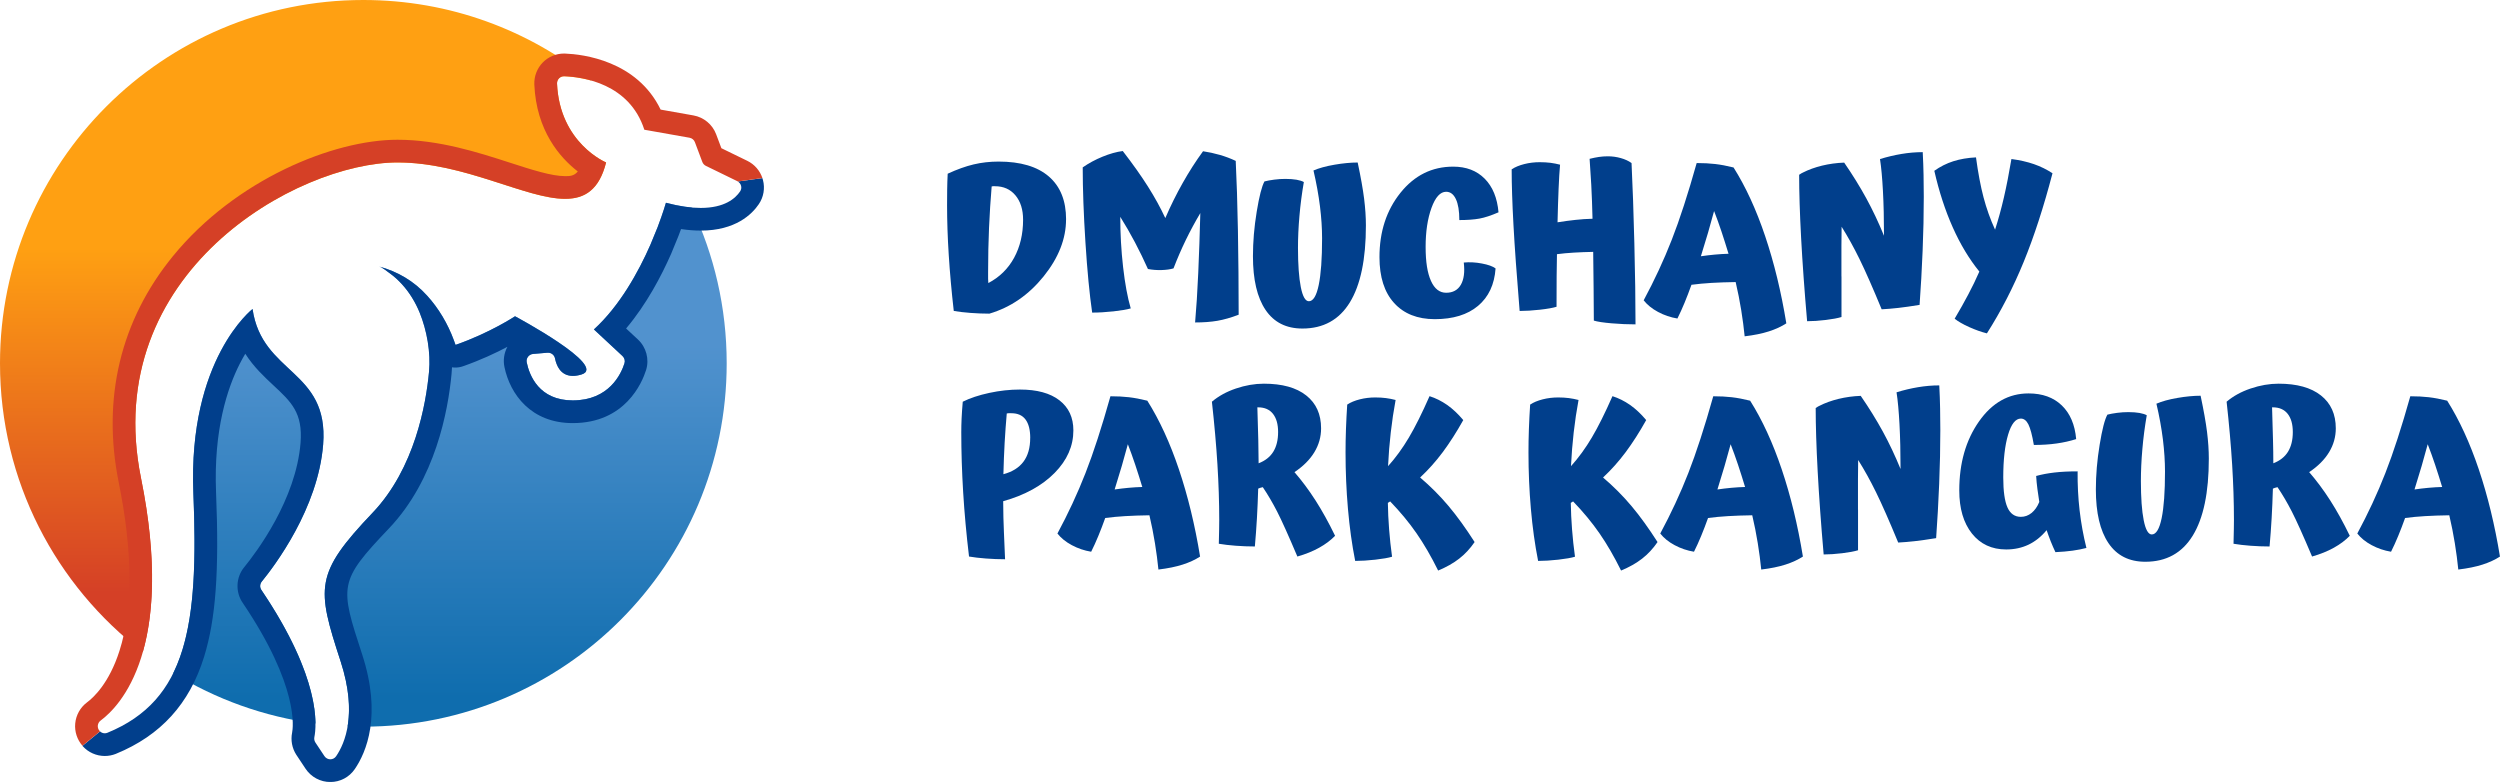
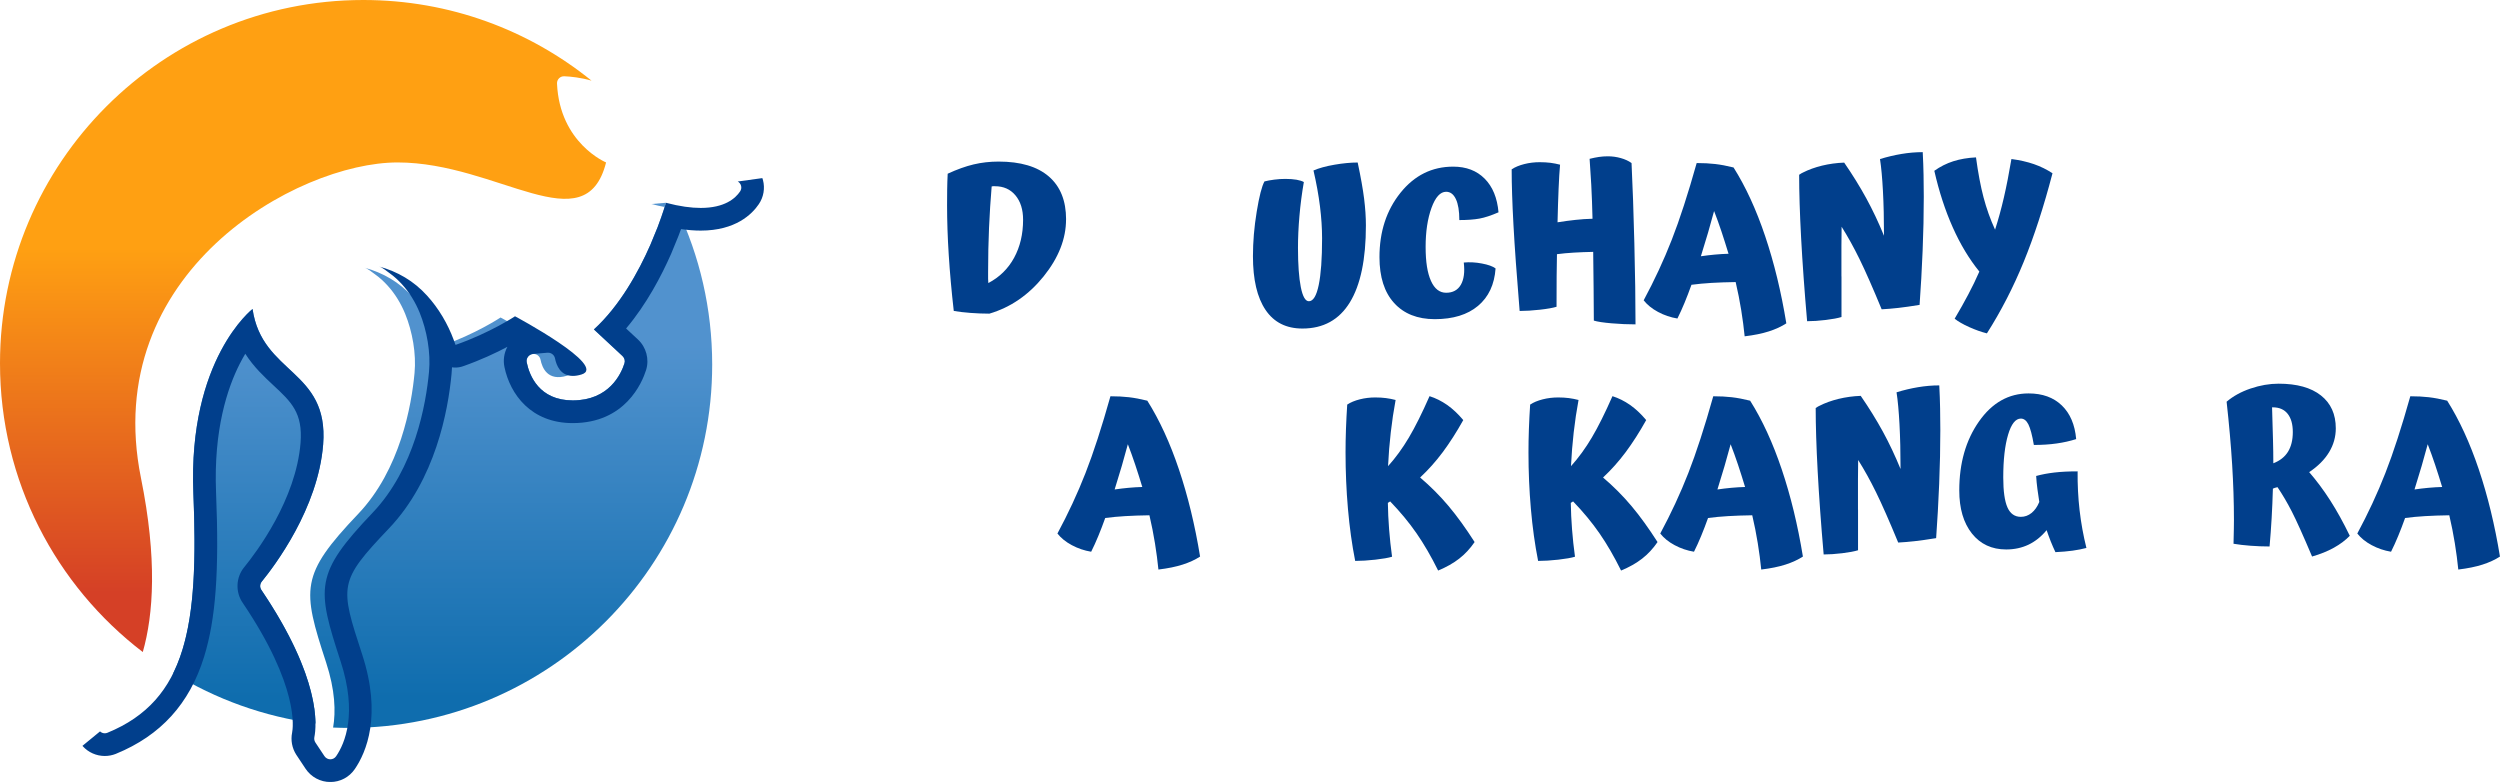
<svg xmlns="http://www.w3.org/2000/svg" xmlns:xlink="http://www.w3.org/1999/xlink" id="Layer_1" data-name="Layer 1" viewBox="0 0 781.04 244.29">
  <defs>
    <style>      .cls-1 {        fill: #d54026;      }      .cls-1, .cls-2, .cls-3, .cls-4, .cls-5 {        stroke-width: 0px;      }      .cls-2 {        fill: url(#linear-gradient);      }      .cls-3 {        fill: #013f8c;      }      .cls-4 {        fill: url(#linear-gradient-2);      }      .cls-5 {        fill: url(#linear-gradient-3);      }    </style>
    <linearGradient id="linear-gradient" x1="94.68" y1="-.39" x2="94.68" y2="185.05" gradientUnits="userSpaceOnUse">
      <stop offset=".42" stop-color="#ffa012" />
      <stop offset="1" stop-color="#d54026" />
    </linearGradient>
    <linearGradient id="linear-gradient-2" x1="164.23" y1="107.96" x2="164.23" y2="217.96" gradientUnits="userSpaceOnUse">
      <stop offset="0" stop-color="#5192ce" />
      <stop offset="1" stop-color="#0f6dae" />
    </linearGradient>
    <linearGradient id="linear-gradient-3" x1="77.61" y1="107.96" x2="77.61" y2="217.96" xlink:href="#linear-gradient-2" />
  </defs>
  <g>
    <g>
      <path class="cls-3" d="M333.05,68.54c0,6.06-2.33,12-7,17.8-4.67,5.8-10.32,9.69-16.95,11.65-1.92,0-3.89-.08-5.89-.23s-3.75-.36-5.24-.62c-.7-6.15-1.22-11.99-1.57-17.51-.35-5.52-.52-10.68-.52-15.48,0-1.61,0-3.25.03-4.91.02-1.66.08-3.32.16-4.97,2.92-1.35,5.63-2.32,8.12-2.91,2.49-.59,5.08-.88,7.79-.88,6.85,0,12.08,1.55,15.68,4.65,3.6,3.1,5.4,7.57,5.4,13.42ZM309.81,58.26c-.35,4.15-.62,8.43-.82,12.86-.19,4.43-.29,9.02-.29,13.78v2.19c0,.5.02.95.07,1.34,3.49-1.83,6.18-4.46,8.05-7.89s2.81-7.39,2.81-11.88c0-3.19-.8-5.73-2.39-7.63s-3.72-2.85-6.38-2.85h-.66c-.13,0-.26.02-.39.07Z" />
-       <path class="cls-3" d="M386.98,98.32c-2.4.92-4.62,1.55-6.64,1.9-2.03.35-4.35.52-6.97.52.39-4.41.72-9.56.98-15.45.26-5.89.48-12.13.65-18.72-1.61,2.71-3.12,5.5-4.52,8.38-1.4,2.88-2.68,5.85-3.86,8.9-1.05.31-2.3.48-3.77.52s-2.87-.07-4.22-.33c-1.27-2.84-2.62-5.62-4.06-8.35-1.44-2.73-2.97-5.38-4.58-7.95,0,5.28.29,10.51.88,15.68.59,5.17,1.38,9.48,2.39,12.93-1.18.35-2.97.65-5.37.92-2.4.26-4.63.39-6.68.39-.83-5.72-1.53-13.02-2.1-21.9s-.85-16.7-.85-23.47c1.88-1.31,3.94-2.42,6.19-3.34,2.25-.92,4.35-1.51,6.32-1.77,3.14,4.06,5.77,7.77,7.89,11.13,2.12,3.36,3.92,6.63,5.4,9.82,1.66-3.84,3.48-7.52,5.47-11.03,1.98-3.51,4.09-6.8,6.32-9.85,1.75.26,3.49.64,5.24,1.14,1.75.5,3.4,1.13,4.97,1.87.3,5.98.53,13.27.69,21.86.15,8.6.23,17.33.23,26.18Z" />
      <path class="cls-3" d="M424.17,50.8c.96,4.54,1.63,8.29,2,11.26.37,2.97.56,5.76.56,8.38,0,10.56-1.67,18.57-5.01,24.02s-8.28,8.18-14.83,8.18c-5.06,0-8.9-1.94-11.52-5.83-2.62-3.88-3.93-9.47-3.93-16.76,0-4.5.39-9.14,1.18-13.94.79-4.8,1.59-7.94,2.42-9.43.83-.22,1.84-.4,3.04-.56s2.37-.23,3.5-.23c1.35,0,2.52.09,3.5.26.98.18,1.73.42,2.26.72-.61,3.54-1.07,7.06-1.37,10.57-.31,3.51-.46,6.84-.46,9.98,0,5.24.3,9.33.88,12.27.59,2.95,1.43,4.42,2.52,4.42,1.35,0,2.38-1.69,3.08-5.07.7-3.38,1.05-8.24,1.05-14.57,0-3.14-.22-6.48-.66-10.02-.44-3.54-1.11-7.27-2.03-11.19,1.7-.74,3.88-1.34,6.55-1.8,2.66-.46,5.08-.69,7.27-.69Z" />
      <path class="cls-3" d="M457.29,82.02c1.79-.17,3.68-.08,5.66.3,1.98.37,3.41.88,4.29,1.54-.35,5.02-2.17,8.91-5.47,11.69-3.3,2.77-7.8,4.16-13.52,4.16-5.41,0-9.64-1.68-12.7-5.04-3.06-3.36-4.58-8.14-4.58-14.34,0-7.94,2.18-14.64,6.55-20.09,4.36-5.45,9.86-8.18,16.5-8.18,4.06,0,7.33,1.25,9.82,3.76s3.93,6.01,4.32,10.51c-2.31,1-4.3,1.66-5.96,1.96s-3.75.46-6.28.46c0-2.84-.36-5.02-1.08-6.55s-1.74-2.29-3.04-2.29c-1.83,0-3.36,1.68-4.58,5.04-1.22,3.36-1.83,7.42-1.83,12.17s.56,8.17,1.67,10.64c1.11,2.47,2.69,3.7,4.75,3.7s3.62-.83,4.58-2.49c.96-1.66,1.27-3.97.92-6.94Z" />
      <path class="cls-3" d="M509.72,50.93c.35,7.16.64,15.54.88,25.14.24,9.6.36,18.02.36,25.27-2.4,0-4.89-.11-7.46-.33-2.58-.22-4.43-.5-5.56-.85,0-2.84-.02-6.15-.07-9.95-.04-3.8-.09-7.64-.13-11.52-2.14.04-4.15.12-6.02.23s-3.64.27-5.3.49c-.04,2.18-.08,4.48-.1,6.91-.02,2.42-.03,5.6-.03,9.52-1.14.35-2.87.66-5.21.92-2.33.26-4.44.39-6.32.39-.92-11.13-1.56-20.1-1.93-26.9-.37-6.81-.56-12.59-.56-17.35,1.05-.7,2.36-1.24,3.93-1.64s3.19-.59,4.84-.59c1.22,0,2.33.07,3.34.19,1,.13,2.01.33,3.01.59-.18,1.96-.33,4.5-.46,7.59-.13,3.1-.24,6.57-.33,10.41,1.92-.31,3.77-.56,5.56-.75,1.79-.2,3.58-.32,5.37-.36-.09-3.8-.22-7.32-.39-10.57-.18-3.25-.35-5.97-.52-8.15,1.05-.26,2.02-.46,2.91-.59.89-.13,1.82-.2,2.78-.2,1.4,0,2.75.19,4.06.56s2.42.88,3.34,1.54Z" />
      <path class="cls-3" d="M558.09,101.01c-1.53,1-3.35,1.84-5.47,2.52-2.12.68-4.64,1.19-7.56,1.54-.26-2.62-.62-5.36-1.08-8.21-.46-2.86-1.04-5.77-1.73-8.74-2.79.04-5.3.13-7.53.26-2.22.13-4.32.33-6.28.59-.7,1.96-1.42,3.84-2.16,5.63-.74,1.79-1.48,3.42-2.23,4.91-2.14-.35-4.16-1.04-6.06-2.06-1.9-1.02-3.39-2.24-4.48-3.63,3.36-6.24,6.29-12.54,8.77-18.89,2.49-6.35,5.08-14.34,7.79-23.99,2.14,0,4.07.1,5.79.3s3.63.56,5.73,1.08c3.8,6.02,7.09,13.18,9.88,21.47,2.79,8.29,5,17.37,6.61,27.23ZM535.51,65.92c-.57,2.14-1.2,4.41-1.9,6.81-.7,2.4-1.44,4.84-2.23,7.33,1.48-.22,2.94-.39,4.35-.52s2.85-.22,4.29-.26c-.74-2.44-1.48-4.78-2.22-7-.74-2.22-1.51-4.34-2.29-6.35Z" />
      <path class="cls-3" d="M575.31,86.34v12.7c-1.14.35-2.77.66-4.91.92-2.14.26-4.08.39-5.83.39-.83-9.51-1.45-18.16-1.87-25.95-.42-7.79-.62-14.39-.62-19.8.3-.22.54-.37.72-.46.17-.09.35-.17.52-.26,1.7-.87,3.67-1.58,5.89-2.13,2.23-.54,4.54-.86,6.94-.95,2.62,3.8,4.92,7.52,6.91,11.16,1.99,3.64,3.83,7.54,5.53,11.69,0-5.24-.11-9.9-.33-13.98-.22-4.08-.52-7.41-.92-9.98,2.27-.7,4.52-1.23,6.74-1.6s4.43-.56,6.61-.56c.13,2.49.22,4.89.26,7.2.04,2.31.07,4.56.07,6.74,0,5.37-.12,10.99-.36,16.86-.24,5.87-.56,11.51-.95,16.92-2.71.44-4.94.75-6.71.95s-3.48.34-5.14.43c-2.79-6.76-5.1-11.99-6.91-15.68-1.81-3.69-3.68-7.06-5.6-10.11-.04,1.79-.06,3.76-.06,5.92v9.59Z" />
      <path class="cls-3" d="M641.23,54.14c-2.75,10.52-5.75,19.75-9,27.69-3.25,7.94-7.08,15.38-11.49,22.32-1.75-.44-3.59-1.09-5.53-1.96s-3.46-1.75-4.55-2.62c1.53-2.57,2.93-5.07,4.22-7.5,1.29-2.42,2.45-4.83,3.5-7.23-3.19-3.93-5.96-8.53-8.31-13.81-2.36-5.28-4.28-11.17-5.76-17.67,1.83-1.31,3.81-2.3,5.92-2.98,2.12-.68,4.48-1.08,7.1-1.21.66,4.85,1.44,9.01,2.36,12.5.92,3.49,2.12,6.85,3.6,10.08,1-3.1,1.92-6.44,2.75-10.02.83-3.58,1.61-7.59,2.36-12.05,2.62.35,4.96.88,7.04,1.6,2.07.72,4,1.67,5.79,2.85Z" />
    </g>
    <g>
-       <path class="cls-3" d="M313.41,156.59c0,1.57.02,3.26.07,5.07.04,1.81.22,6.16.52,13.06-1.96,0-3.95-.08-5.96-.23-2.01-.15-3.77-.36-5.3-.62-.83-6.94-1.44-13.63-1.83-20.06s-.59-12.69-.59-18.75c0-1.35.03-2.79.1-4.32.07-1.53.19-3.27.36-5.24,2.27-1.13,5.03-2.05,8.28-2.75,3.25-.7,6.45-1.05,9.59-1.05,5.32,0,9.44,1.12,12.34,3.37,2.9,2.25,4.35,5.38,4.35,9.39,0,4.89-1.95,9.32-5.86,13.29-3.91,3.97-9.26,6.92-16.07,8.84ZM321.86,136.82c0-2.53-.49-4.45-1.47-5.76-.98-1.31-2.45-1.96-4.42-1.96h-.88c-.2,0-.38.02-.56.07-.26,2.92-.48,5.96-.66,9.1-.17,3.14-.31,6.44-.39,9.88,2.79-.74,4.89-2.05,6.28-3.93,1.4-1.88,2.09-4.34,2.09-7.4Z" />
      <path class="cls-3" d="M374.94,173.87c-1.53,1-3.35,1.84-5.47,2.52-2.12.68-4.64,1.19-7.56,1.54-.26-2.62-.62-5.36-1.08-8.21-.46-2.86-1.04-5.77-1.73-8.74-2.79.04-5.3.13-7.53.26-2.22.13-4.32.33-6.28.59-.7,1.96-1.42,3.84-2.16,5.63-.74,1.79-1.48,3.42-2.23,4.91-2.14-.35-4.16-1.04-6.06-2.06-1.9-1.02-3.39-2.24-4.48-3.63,3.36-6.24,6.29-12.54,8.77-18.89,2.49-6.35,5.08-14.34,7.79-23.99,2.14,0,4.07.1,5.79.3s3.63.56,5.73,1.08c3.8,6.02,7.09,13.18,9.88,21.47,2.79,8.29,5,17.37,6.61,27.23ZM352.36,138.78c-.57,2.14-1.2,4.41-1.9,6.81-.7,2.4-1.44,4.84-2.23,7.33,1.48-.22,2.94-.39,4.35-.52s2.85-.22,4.29-.26c-.74-2.44-1.48-4.78-2.22-7-.74-2.22-1.51-4.34-2.29-6.35Z" />
-       <path class="cls-3" d="M417.1,167.39c-1.35,1.4-3.01,2.64-4.97,3.73-1.96,1.09-4.23,2.01-6.81,2.75-2.79-6.59-4.9-11.27-6.32-14.04-1.42-2.77-2.91-5.31-4.48-7.63-.39.09-.69.16-.88.23s-.38.14-.56.23c-.09,3.14-.22,6.21-.39,9.2-.17,2.99-.39,5.95-.65,8.87-1.96,0-3.95-.08-5.96-.23s-3.77-.36-5.3-.62c.04-2.05.08-3.58.1-4.58.02-1,.03-1.94.03-2.81,0-5.54-.19-11.32-.56-17.35-.37-6.02-.95-12.57-1.73-19.64,2.05-1.74,4.55-3.12,7.5-4.12s5.86-1.51,8.74-1.51c5.72,0,10.12,1.22,13.22,3.67,3.1,2.44,4.65,5.87,4.65,10.28,0,2.66-.7,5.15-2.1,7.46-1.4,2.31-3.47,4.39-6.22,6.22,2.31,2.66,4.51,5.61,6.58,8.84,2.07,3.23,4.11,6.92,6.12,11.06ZM393.21,144.48v.26c2.05-.79,3.58-1.99,4.58-3.6s1.51-3.67,1.51-6.15-.54-4.34-1.6-5.7c-1.07-1.35-2.61-2.03-4.62-2.03h-.26c.13,4.28.23,7.67.29,10.18s.1,4.86.1,7.04Z" />
      <path class="cls-3" d="M460.69,169.35c-1.4,2.05-3.01,3.78-4.84,5.2-1.83,1.42-4.02,2.65-6.55,3.7-2.18-4.41-4.43-8.28-6.74-11.62s-5.06-6.67-8.25-9.98c-.09.04-.21.12-.36.23-.15.11-.27.19-.36.23.04,2.71.17,5.47.39,8.28.22,2.82.52,5.66.92,8.54-1.13.35-2.87.65-5.2.92-2.34.26-4.44.39-6.32.39-1.01-5.11-1.76-10.53-2.26-16.27-.5-5.74-.75-11.62-.75-17.64,0-2.36.04-4.78.13-7.27.09-2.49.22-5.04.39-7.66,1.05-.7,2.36-1.24,3.93-1.64s3.19-.59,4.84-.59c1.22,0,2.33.07,3.34.2s2.01.33,3.01.59c-.61,3.27-1.11,6.64-1.51,10.11s-.68,6.99-.85,10.57c2.36-2.62,4.53-5.6,6.51-8.94,1.98-3.34,4.13-7.65,6.45-12.93,1.92.61,3.74,1.52,5.47,2.72,1.72,1.2,3.41,2.78,5.07,4.75-2.09,3.75-4.23,7.09-6.41,10.02-2.18,2.92-4.54,5.56-7.07,7.92,3.27,2.79,6.23,5.76,8.87,8.9,2.64,3.14,5.36,6.9,8.15,11.26Z" />
      <path class="cls-3" d="M517.84,169.35c-1.4,2.05-3.01,3.78-4.84,5.2-1.83,1.42-4.02,2.65-6.55,3.7-2.18-4.41-4.43-8.28-6.74-11.62-2.31-3.34-5.06-6.67-8.25-9.98-.09.04-.21.12-.36.23-.15.11-.27.19-.36.23.04,2.71.17,5.47.39,8.28.22,2.82.52,5.66.92,8.54-1.13.35-2.87.65-5.2.92-2.34.26-4.44.39-6.32.39-1.01-5.11-1.76-10.53-2.26-16.27-.5-5.74-.75-11.62-.75-17.64,0-2.36.04-4.78.13-7.27.09-2.49.22-5.04.39-7.66,1.05-.7,2.36-1.24,3.93-1.64s3.19-.59,4.84-.59c1.22,0,2.33.07,3.34.2s2.01.33,3.01.59c-.61,3.27-1.11,6.64-1.51,10.11-.39,3.47-.68,6.99-.85,10.57,2.36-2.62,4.53-5.6,6.51-8.94,1.98-3.34,4.13-7.65,6.45-12.93,1.92.61,3.74,1.52,5.47,2.72,1.72,1.2,3.41,2.78,5.07,4.75-2.09,3.75-4.23,7.09-6.41,10.02-2.18,2.92-4.54,5.56-7.07,7.92,3.27,2.79,6.23,5.76,8.87,8.9,2.64,3.14,5.36,6.9,8.15,11.26Z" />
      <path class="cls-3" d="M563.27,173.87c-1.53,1-3.35,1.84-5.47,2.52-2.12.68-4.64,1.19-7.56,1.54-.26-2.62-.62-5.36-1.08-8.21-.46-2.86-1.04-5.77-1.73-8.74-2.79.04-5.3.13-7.53.26-2.22.13-4.32.33-6.28.59-.7,1.96-1.42,3.84-2.16,5.63-.74,1.79-1.48,3.42-2.23,4.91-2.14-.35-4.16-1.04-6.06-2.06-1.9-1.02-3.39-2.24-4.48-3.63,3.36-6.24,6.29-12.54,8.77-18.89s5.08-14.34,7.79-23.99c2.14,0,4.07.1,5.79.3s3.63.56,5.73,1.08c3.8,6.02,7.09,13.18,9.88,21.47,2.79,8.29,5,17.37,6.61,27.23ZM540.68,138.78c-.57,2.14-1.2,4.41-1.9,6.81-.7,2.4-1.44,4.84-2.23,7.33,1.48-.22,2.94-.39,4.35-.52s2.85-.22,4.29-.26c-.74-2.44-1.48-4.78-2.22-7-.74-2.22-1.51-4.34-2.29-6.35Z" />
      <path class="cls-3" d="M580.48,159.21v12.7c-1.14.35-2.77.66-4.91.92-2.14.26-4.08.39-5.83.39-.83-9.51-1.45-18.16-1.87-25.95-.42-7.79-.62-14.39-.62-19.8.3-.22.54-.37.72-.46.17-.09.35-.17.52-.26,1.7-.87,3.67-1.58,5.89-2.13,2.23-.54,4.54-.86,6.94-.95,2.62,3.8,4.92,7.52,6.91,11.16s3.83,7.54,5.53,11.69c0-5.24-.11-9.9-.33-13.98-.22-4.08-.52-7.41-.92-9.98,2.27-.7,4.52-1.23,6.74-1.6s4.43-.56,6.61-.56c.13,2.49.22,4.89.26,7.2.04,2.31.07,4.56.07,6.74,0,5.37-.12,10.99-.36,16.86-.24,5.87-.56,11.51-.95,16.92-2.71.44-4.94.75-6.71.95s-3.48.34-5.14.43c-2.79-6.76-5.1-11.99-6.91-15.68-1.81-3.69-3.68-7.06-5.6-10.11-.04,1.79-.06,3.76-.06,5.92v9.59Z" />
      <path class="cls-3" d="M649.08,147.23c-.04,4.15.16,8.22.62,12.21.46,3.99,1.17,7.91,2.13,11.75-1.31.35-2.76.63-4.35.85-1.59.22-3.37.37-5.33.46-.52-1.09-1.01-2.22-1.47-3.37-.46-1.16-.88-2.32-1.28-3.5-1.66,2.01-3.54,3.51-5.63,4.52-2.09,1-4.43,1.51-7,1.51-4.5,0-8.06-1.66-10.7-4.97-2.64-3.32-3.96-7.81-3.96-13.48,0-8.51,2.05-15.69,6.15-21.53,4.1-5.85,9.27-8.77,15.51-8.77,4.32,0,7.78,1.25,10.38,3.76,2.6,2.51,4.09,6.01,4.48,10.51-1.92.61-3.96,1.07-6.12,1.37-2.16.31-4.53.46-7.1.46-.52-3.05-1.09-5.19-1.7-6.41-.61-1.22-1.4-1.83-2.36-1.83-1.66,0-2.99,1.68-3.99,5.04-1,3.36-1.51,7.81-1.51,13.35,0,4.28.44,7.4,1.31,9.36.87,1.96,2.27,2.95,4.19,2.95,1.22,0,2.33-.4,3.34-1.21,1-.81,1.81-1.95,2.42-3.44-.22-1.35-.42-2.71-.59-4.06-.18-1.35-.31-2.71-.39-4.06,1.75-.48,3.65-.84,5.73-1.08,2.07-.24,4.48-.36,7.23-.36Z" />
-       <path class="cls-3" d="M687.51,123.66c.96,4.54,1.63,8.29,2,11.26s.56,5.76.56,8.38c0,10.56-1.67,18.57-5.01,24.02-3.34,5.45-8.28,8.18-14.83,8.18-5.06,0-8.9-1.94-11.52-5.83-2.62-3.88-3.93-9.47-3.93-16.76,0-4.5.39-9.14,1.18-13.94.78-4.8,1.59-7.94,2.42-9.43.83-.22,1.84-.4,3.04-.56s2.37-.23,3.5-.23c1.35,0,2.52.09,3.5.26.98.18,1.73.42,2.26.72-.61,3.54-1.07,7.06-1.37,10.57-.31,3.51-.46,6.84-.46,9.98,0,5.24.29,9.33.88,12.27.59,2.95,1.43,4.42,2.52,4.42,1.35,0,2.38-1.69,3.08-5.07.7-3.38,1.05-8.24,1.05-14.57,0-3.14-.22-6.48-.65-10.02-.44-3.54-1.11-7.27-2.03-11.19,1.7-.74,3.88-1.34,6.55-1.8,2.66-.46,5.08-.69,7.27-.69Z" />
      <path class="cls-3" d="M734.11,167.39c-1.35,1.4-3.01,2.64-4.97,3.73-1.96,1.09-4.23,2.01-6.81,2.75-2.79-6.59-4.9-11.27-6.32-14.04-1.42-2.77-2.91-5.31-4.48-7.63-.39.09-.69.16-.88.23s-.38.14-.56.23c-.09,3.14-.22,6.21-.39,9.2s-.39,5.95-.65,8.87c-1.96,0-3.95-.08-5.96-.23s-3.77-.36-5.3-.62c.04-2.05.08-3.58.1-4.58.02-1,.03-1.94.03-2.81,0-5.54-.19-11.32-.56-17.35-.37-6.02-.95-12.57-1.73-19.64,2.05-1.74,4.55-3.12,7.5-4.12s5.86-1.51,8.74-1.51c5.72,0,10.12,1.22,13.22,3.67,3.1,2.44,4.65,5.87,4.65,10.28,0,2.66-.7,5.15-2.1,7.46-1.4,2.31-3.47,4.39-6.22,6.22,2.31,2.66,4.51,5.61,6.58,8.84,2.07,3.23,4.11,6.92,6.12,11.06ZM710.22,144.48v.26c2.05-.79,3.58-1.99,4.58-3.6,1-1.61,1.51-3.67,1.51-6.15s-.54-4.34-1.6-5.7c-1.07-1.35-2.61-2.03-4.62-2.03h-.26c.13,4.28.23,7.67.29,10.18.07,2.51.1,4.86.1,7.04Z" />
      <path class="cls-3" d="M781.04,173.87c-1.53,1-3.35,1.84-5.47,2.52-2.12.68-4.64,1.19-7.56,1.54-.26-2.62-.62-5.36-1.08-8.21-.46-2.86-1.04-5.77-1.73-8.74-2.79.04-5.3.13-7.53.26-2.22.13-4.32.33-6.28.59-.7,1.96-1.42,3.84-2.16,5.63-.74,1.79-1.48,3.42-2.23,4.91-2.14-.35-4.16-1.04-6.06-2.06-1.9-1.02-3.39-2.24-4.48-3.63,3.36-6.24,6.29-12.54,8.77-18.89,2.49-6.35,5.08-14.34,7.79-23.99,2.14,0,4.07.1,5.79.3s3.63.56,5.73,1.08c3.8,6.02,7.09,13.18,9.88,21.47,2.79,8.29,5,17.37,6.61,27.23ZM758.46,138.78c-.57,2.14-1.2,4.41-1.9,6.81-.7,2.4-1.44,4.84-2.23,7.33,1.48-.22,2.94-.39,4.35-.52s2.85-.22,4.29-.26c-.74-2.44-1.48-4.78-2.22-7-.74-2.22-1.51-4.34-2.29-6.35Z" />
    </g>
  </g>
  <path class="cls-2" d="M44.61,203.71c3.34-11.72,4.55-29.05-.57-54.38-12.96-64.13,48.78-98.58,80.16-98.58s58.67,25.58,65.15,0c0,0-14.51-6-15.33-24.65-.05-1.3,1-2.34,2.3-2.27,2,.08,5.1.39,8.49,1.37C165.32,9.44,140.52,0,113.51,0,50.82,0,0,50.82,0,113.51c0,36.78,17.5,69.46,44.61,90.2Z" />
  <g>
-     <path class="cls-4" d="M208.05,63.35s-.86,3.06-2.61,7.65l-2.24,5.46c-3.69,8.39-9.52,19.05-17.65,26.46l8.94,8.32c.61.57.86,1.46.61,2.25-1.05,3.32-4.8,11.6-16.17,11.6-10.51,0-13.53-7.8-14.37-11.87-.27-1.3.66-2.52,1.96-2.64l4.53-.39c1.11-.09,2.11.66,2.34,1.75.52,2.64,2.27,6.87,8.28,5.05,8.48-2.57-20.76-18.19-20.76-18.19,0,0-7.8,5.18-18.58,8.94-.18-.5-.36-.98-.55-1.5-1.86-5.05-4.73-9.94-8.37-13.92-4.12-4.55-9.19-7.5-15.05-9.1,1.14.32,2.48,1.48,3.43,2.16,1.41,1,2.68,2.18,3.84,3.46,2.34,2.57,4.16,5.59,5.48,8.8,2.27,5.59,3.5,12.46,2.93,18.51-.93,10.03-4.43,30.18-17.62,44.03-18.19,19.1-17.51,23.42-10.01,46.39,2.84,8.68,3.04,15.36,2.19,20.34,1.63.07,3.27.11,4.92.11,62.69,0,113.51-50.82,113.51-113.51,0-17.43-3.93-33.93-10.95-48.69-2.33-.21-4.98-.67-8.02-1.47Z" />
+     <path class="cls-4" d="M208.05,63.35s-.86,3.06-2.61,7.65l-2.24,5.46c-3.69,8.39-9.52,19.05-17.65,26.46l8.94,8.32c.61.57.86,1.46.61,2.25-1.05,3.32-4.8,11.6-16.17,11.6-10.51,0-13.53-7.8-14.37-11.87-.27-1.3.66-2.52,1.96-2.64c1.11-.09,2.11.66,2.34,1.75.52,2.64,2.27,6.87,8.28,5.05,8.48-2.57-20.76-18.19-20.76-18.19,0,0-7.8,5.18-18.58,8.94-.18-.5-.36-.98-.55-1.5-1.86-5.05-4.73-9.94-8.37-13.92-4.12-4.55-9.19-7.5-15.05-9.1,1.14.32,2.48,1.48,3.43,2.16,1.41,1,2.68,2.18,3.84,3.46,2.34,2.57,4.16,5.59,5.48,8.8,2.27,5.59,3.5,12.46,2.93,18.51-.93,10.03-4.43,30.18-17.62,44.03-18.19,19.1-17.51,23.42-10.01,46.39,2.84,8.68,3.04,15.36,2.19,20.34,1.63.07,3.27.11,4.92.11,62.69,0,113.51-50.82,113.51-113.51,0-17.43-3.93-33.93-10.95-48.69-2.33-.21-4.98-.67-8.02-1.47Z" />
    <path class="cls-5" d="M78.9,96.53s-20.19,15.62-18.49,57.58c1.02,24.85.1,43.24-6.27,56.16,13.25,8.15,28.3,13.65,44.42,15.77-.05-6.79-2.53-20.46-16.9-41.73-.55-.8-.5-1.86.11-2.62,3.93-4.82,17.62-22.83,19.19-42.87,1.82-23.42-19.1-21.83-22.06-42.3Z" />
  </g>
  <path class="cls-3" d="M238.19,55.64l-7.7,1.06c1.1.63,1.45,2.05.73,3.1-1.47,2.19-4.83,5.16-12.3,5.16-2.94,0-6.52-.46-10.87-1.61,0,0-.86,3.06-2.61,7.65l-2.24,5.46c-3.69,8.39-9.52,19.05-17.65,26.46l8.94,8.32c.61.57.86,1.46.61,2.25-1.05,3.32-4.8,11.6-16.17,11.6-10.51,0-13.53-7.8-14.37-11.87-.27-1.3.66-2.52,1.96-2.64l4.53-.39c.06,0,.12,0,.18,0,1.04,0,1.95.73,2.16,1.76.43,2.19,1.72,5.49,5.59,5.49.78,0,1.67-.13,2.68-.44,8.48-2.57-20.76-18.19-20.76-18.19,0,0-7.8,5.18-18.58,8.94-.18-.5-.36-.98-.55-1.5-1.86-5.05-4.73-9.94-8.37-13.92-4.12-4.55-9.19-7.5-15.05-9.1,1.14.32,2.48,1.48,3.43,2.16,1.41,1,2.68,2.18,3.84,3.46,2.34,2.57,4.16,5.59,5.48,8.8,2.27,5.59,3.5,12.46,2.93,18.51-.93,10.03-4.43,30.18-17.62,44.03-18.19,19.1-17.51,23.42-10.01,46.39,5.34,16.33,1.37,25.65-1.39,29.68-.44.64-1.12.96-1.81.96s-1.39-.33-1.83-.98l-2.84-4.28c-.32-.5-.43-1.09-.32-1.66.73-3.57,2.09-18.4-16.55-45.98-.55-.8-.5-1.86.11-2.62,3.93-4.82,17.62-22.83,19.19-42.87,1.82-23.42-19.1-21.83-22.06-42.3,0,0-20.19,15.62-18.49,57.58,1.68,41.16-1.91,64.61-26.86,74.82-.27.11-.55.16-.82.16-.55,0-1.07-.21-1.48-.59l-5.49,4.51s.06.07.09.11c1.74,1.94,4.26,3.06,6.89,3.06,1.17,0,2.32-.22,3.42-.65.03-.01.06-.02.09-.04,13.96-5.72,22.96-15.61,27.5-30.26,3.67-11.86,4.76-26.75,3.75-51.4-.8-19.58,3.57-32.62,7.37-40.11.59-1.16,1.18-2.22,1.76-3.2,2.66,4.16,5.95,7.22,8.85,9.92,5.51,5.13,9.14,8.52,8.42,17.85-1.39,17.8-13.84,34.3-17.62,38.93-2.59,3.16-2.78,7.73-.47,11.1,17.71,26.2,15.74,39.17,15.45,40.56-.48,2.4-.02,4.83,1.28,6.88.03.04.05.08.08.12l2.84,4.28c1.73,2.6,4.62,4.15,7.73,4.15s5.93-1.51,7.66-4.05c3.54-5.18,8.54-16.72,2.27-35.88-6.99-21.41-7.41-22.69,8.4-39.3,14.52-15.25,18.48-36.78,19.55-48.26.06-.68.11-1.37.14-2.07.36.06.72.08,1.08.08.77,0,1.56-.13,2.33-.4,5.55-1.93,10.36-4.21,13.9-6.08-1.04,1.92-1.38,4.17-.92,6.33,1.75,8.45,8.27,17.5,21.31,17.5,16.44,0,21.7-12.67,22.93-16.56,1.07-3.39.06-7.15-2.56-9.58l-3.68-3.42c6.42-7.6,11.08-16.53,14.06-23.31.02-.05.05-.11.07-.16l2.24-5.46c.02-.05.04-.1.06-.16.26-.69.51-1.35.74-1.97,2.16.32,4.21.48,6.13.48,10.95,0,16.08-5.17,18.17-8.27,1.5-2.21,1.97-4.95,1.29-7.53-.05-.21-.13-.41-.2-.61Z" />
-   <path class="cls-1" d="M31.26,228.49c-.05-.05-.11-.09-.15-.14-.86-.96-.71-2.46.32-3.23,6.14-4.55,23.4-22.49,12.62-75.79-12.96-64.13,48.78-98.58,80.16-98.58,20.92,0,40.02,11.37,52.35,11.37,6.16,0,10.64-2.84,12.8-11.37,0,0-14.51-6-15.33-24.65-.04-1.26.94-2.28,2.18-2.28.04,0,.08,0,.12,0,5.71.23,20.33,2.27,24.97,16.71l14.12,2.5c.77.14,1.41.66,1.68,1.39l2.32,6.18c.2.52.59.96,1.09,1.21l9.85,4.8s.09.06.13.08l7.7-1.06c-.79-2.34-2.47-4.28-4.71-5.38l-8.11-3.95-1.64-4.36c-1.15-3.06-3.86-5.31-7.09-5.88l-10.25-1.82c-7.41-15.33-24.35-17.28-29.76-17.5-.15,0-.29-.01-.44-.01-2.5,0-4.93,1.03-6.66,2.83-1.74,1.8-2.69,4.27-2.6,6.79,0,.02,0,.04,0,.06.64,14.47,8.03,22.86,13.58,27.16-1.2,1.46-2.56,1.46-3.97,1.46-4.24,0-10.59-2.05-17.31-4.23-9.84-3.18-22.09-7.14-35.04-7.14-20.09,0-50.62,12.47-70.12,36.31-16.41,20.06-22.28,44.53-16.98,70.76,4.38,21.66,4.46,39.36.23,52.62-3.23,10.13-8.15,14.61-10.12,16.07-.02.01-.04.03-.05.04-2.08,1.57-3.41,3.96-3.65,6.55-.24,2.54.59,5.07,2.26,6.98l5.49-4.51Z" />
</svg>